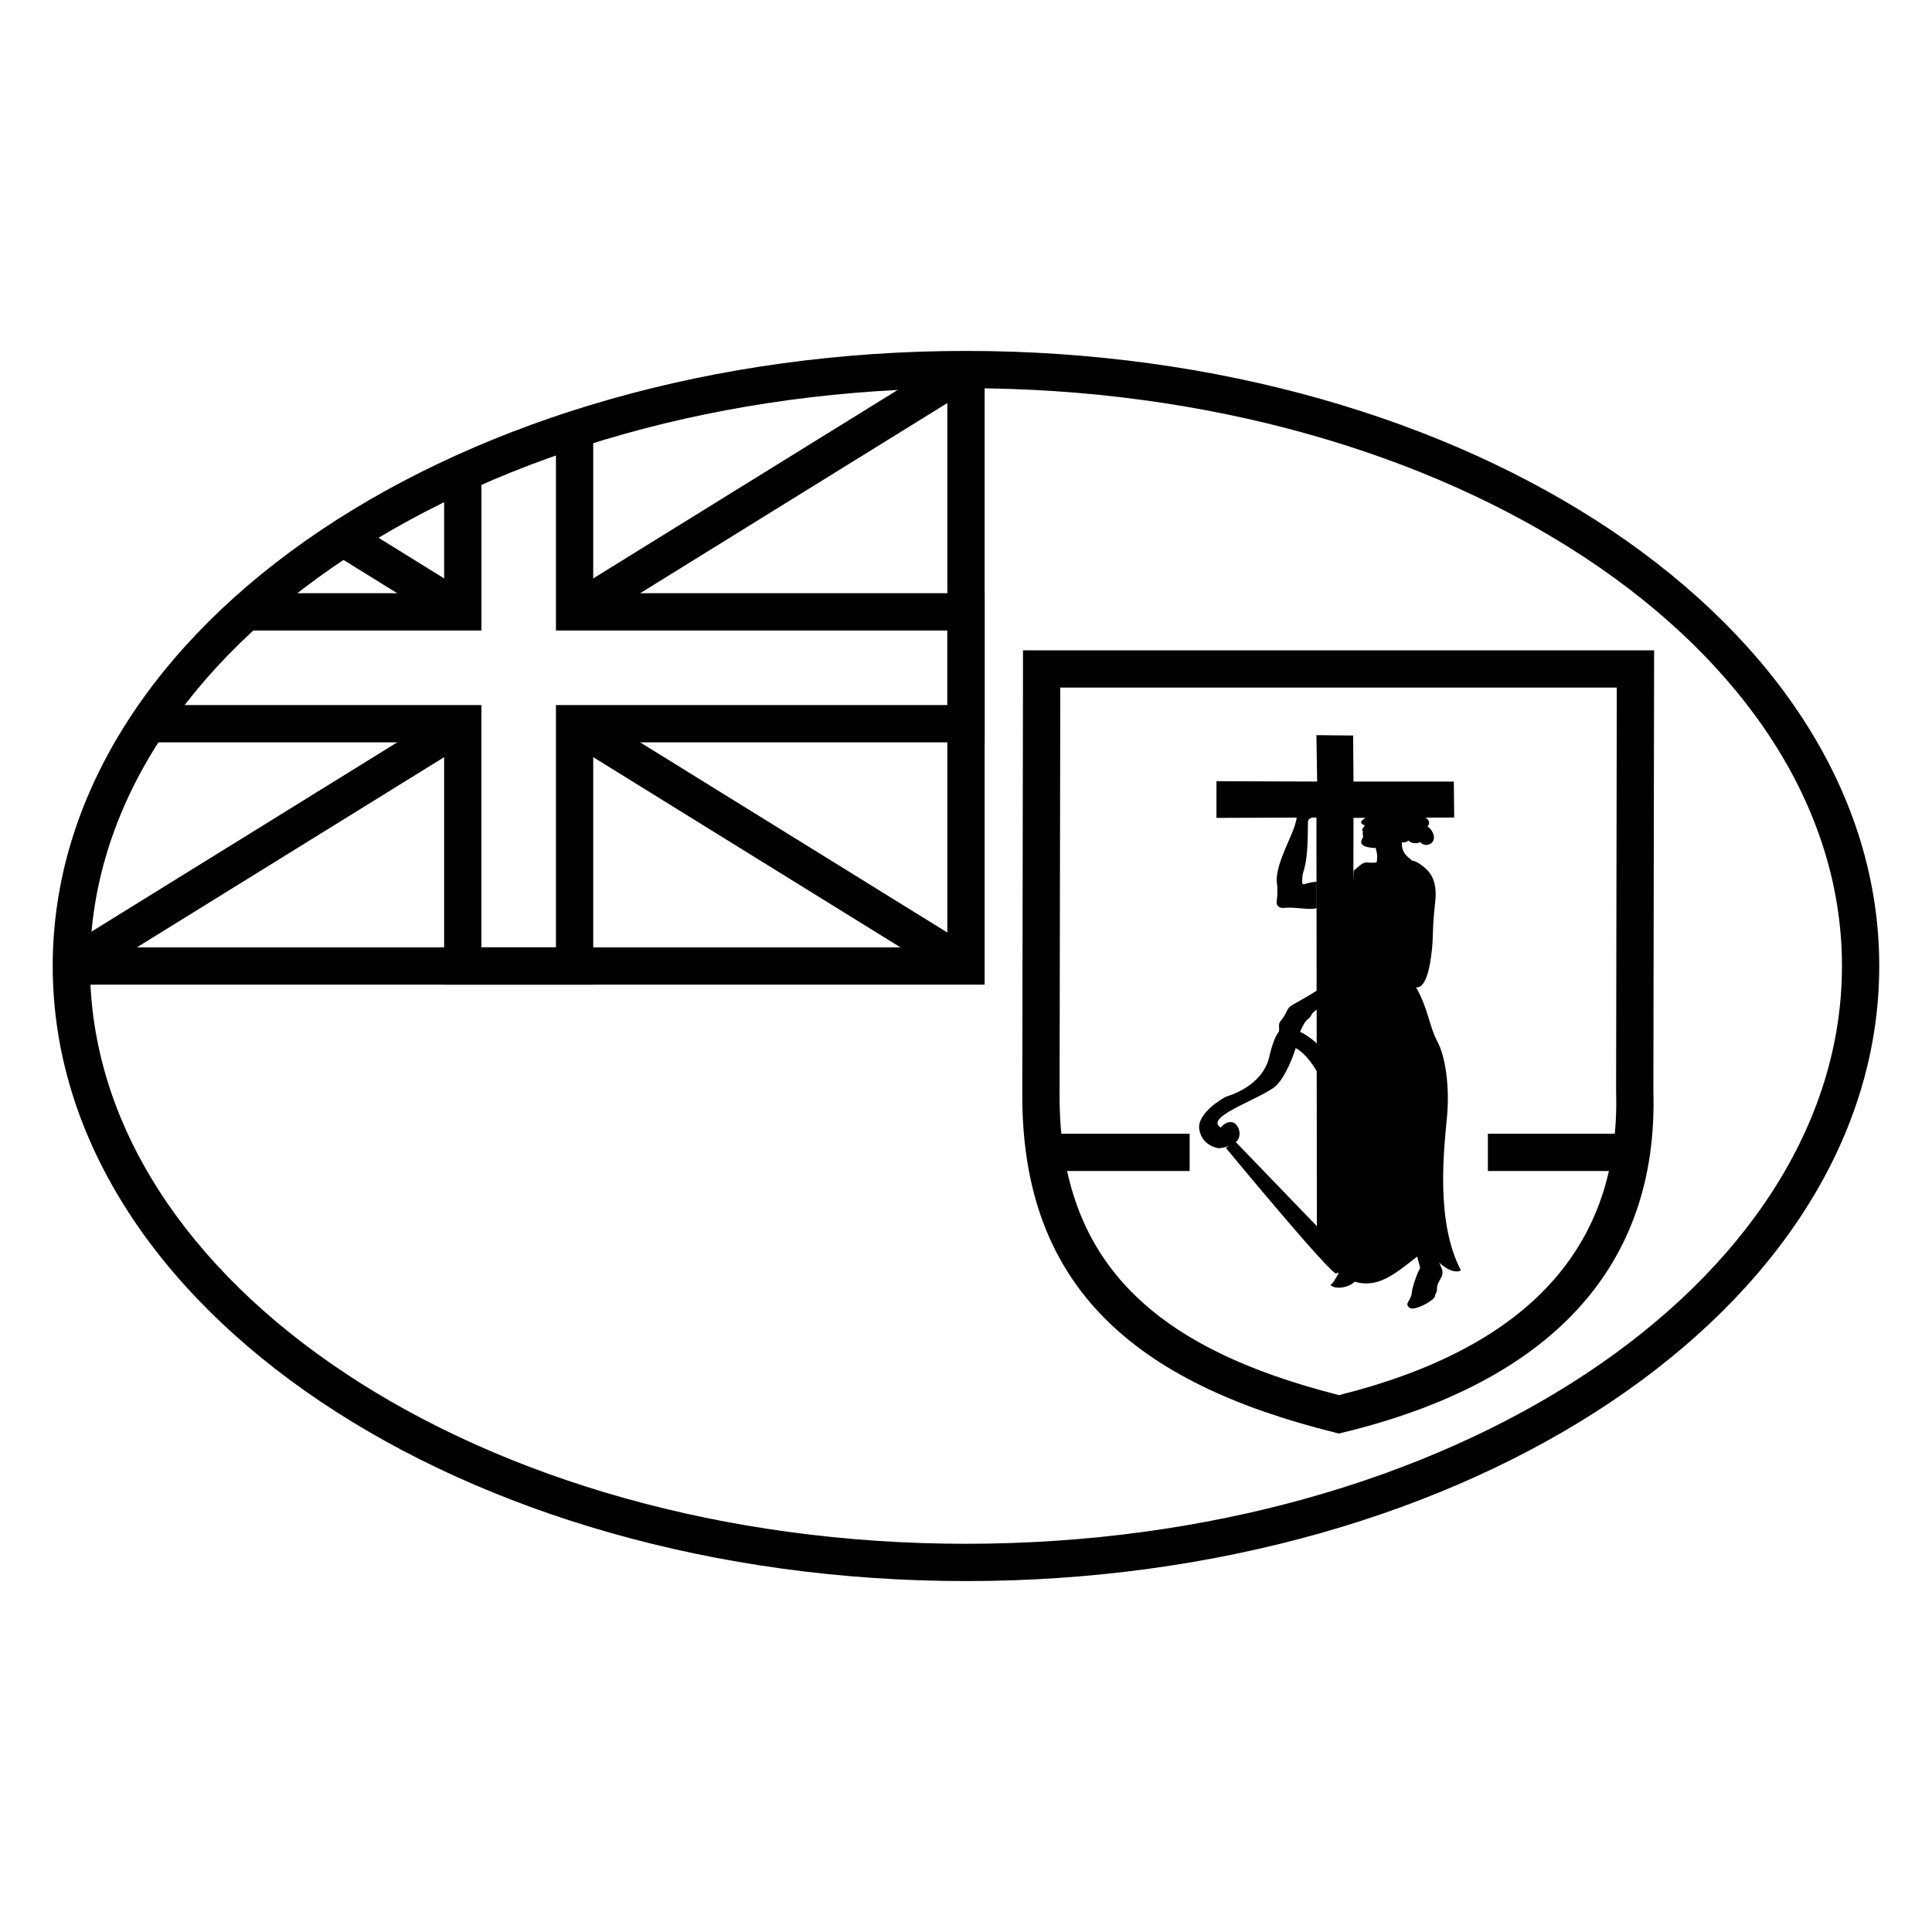
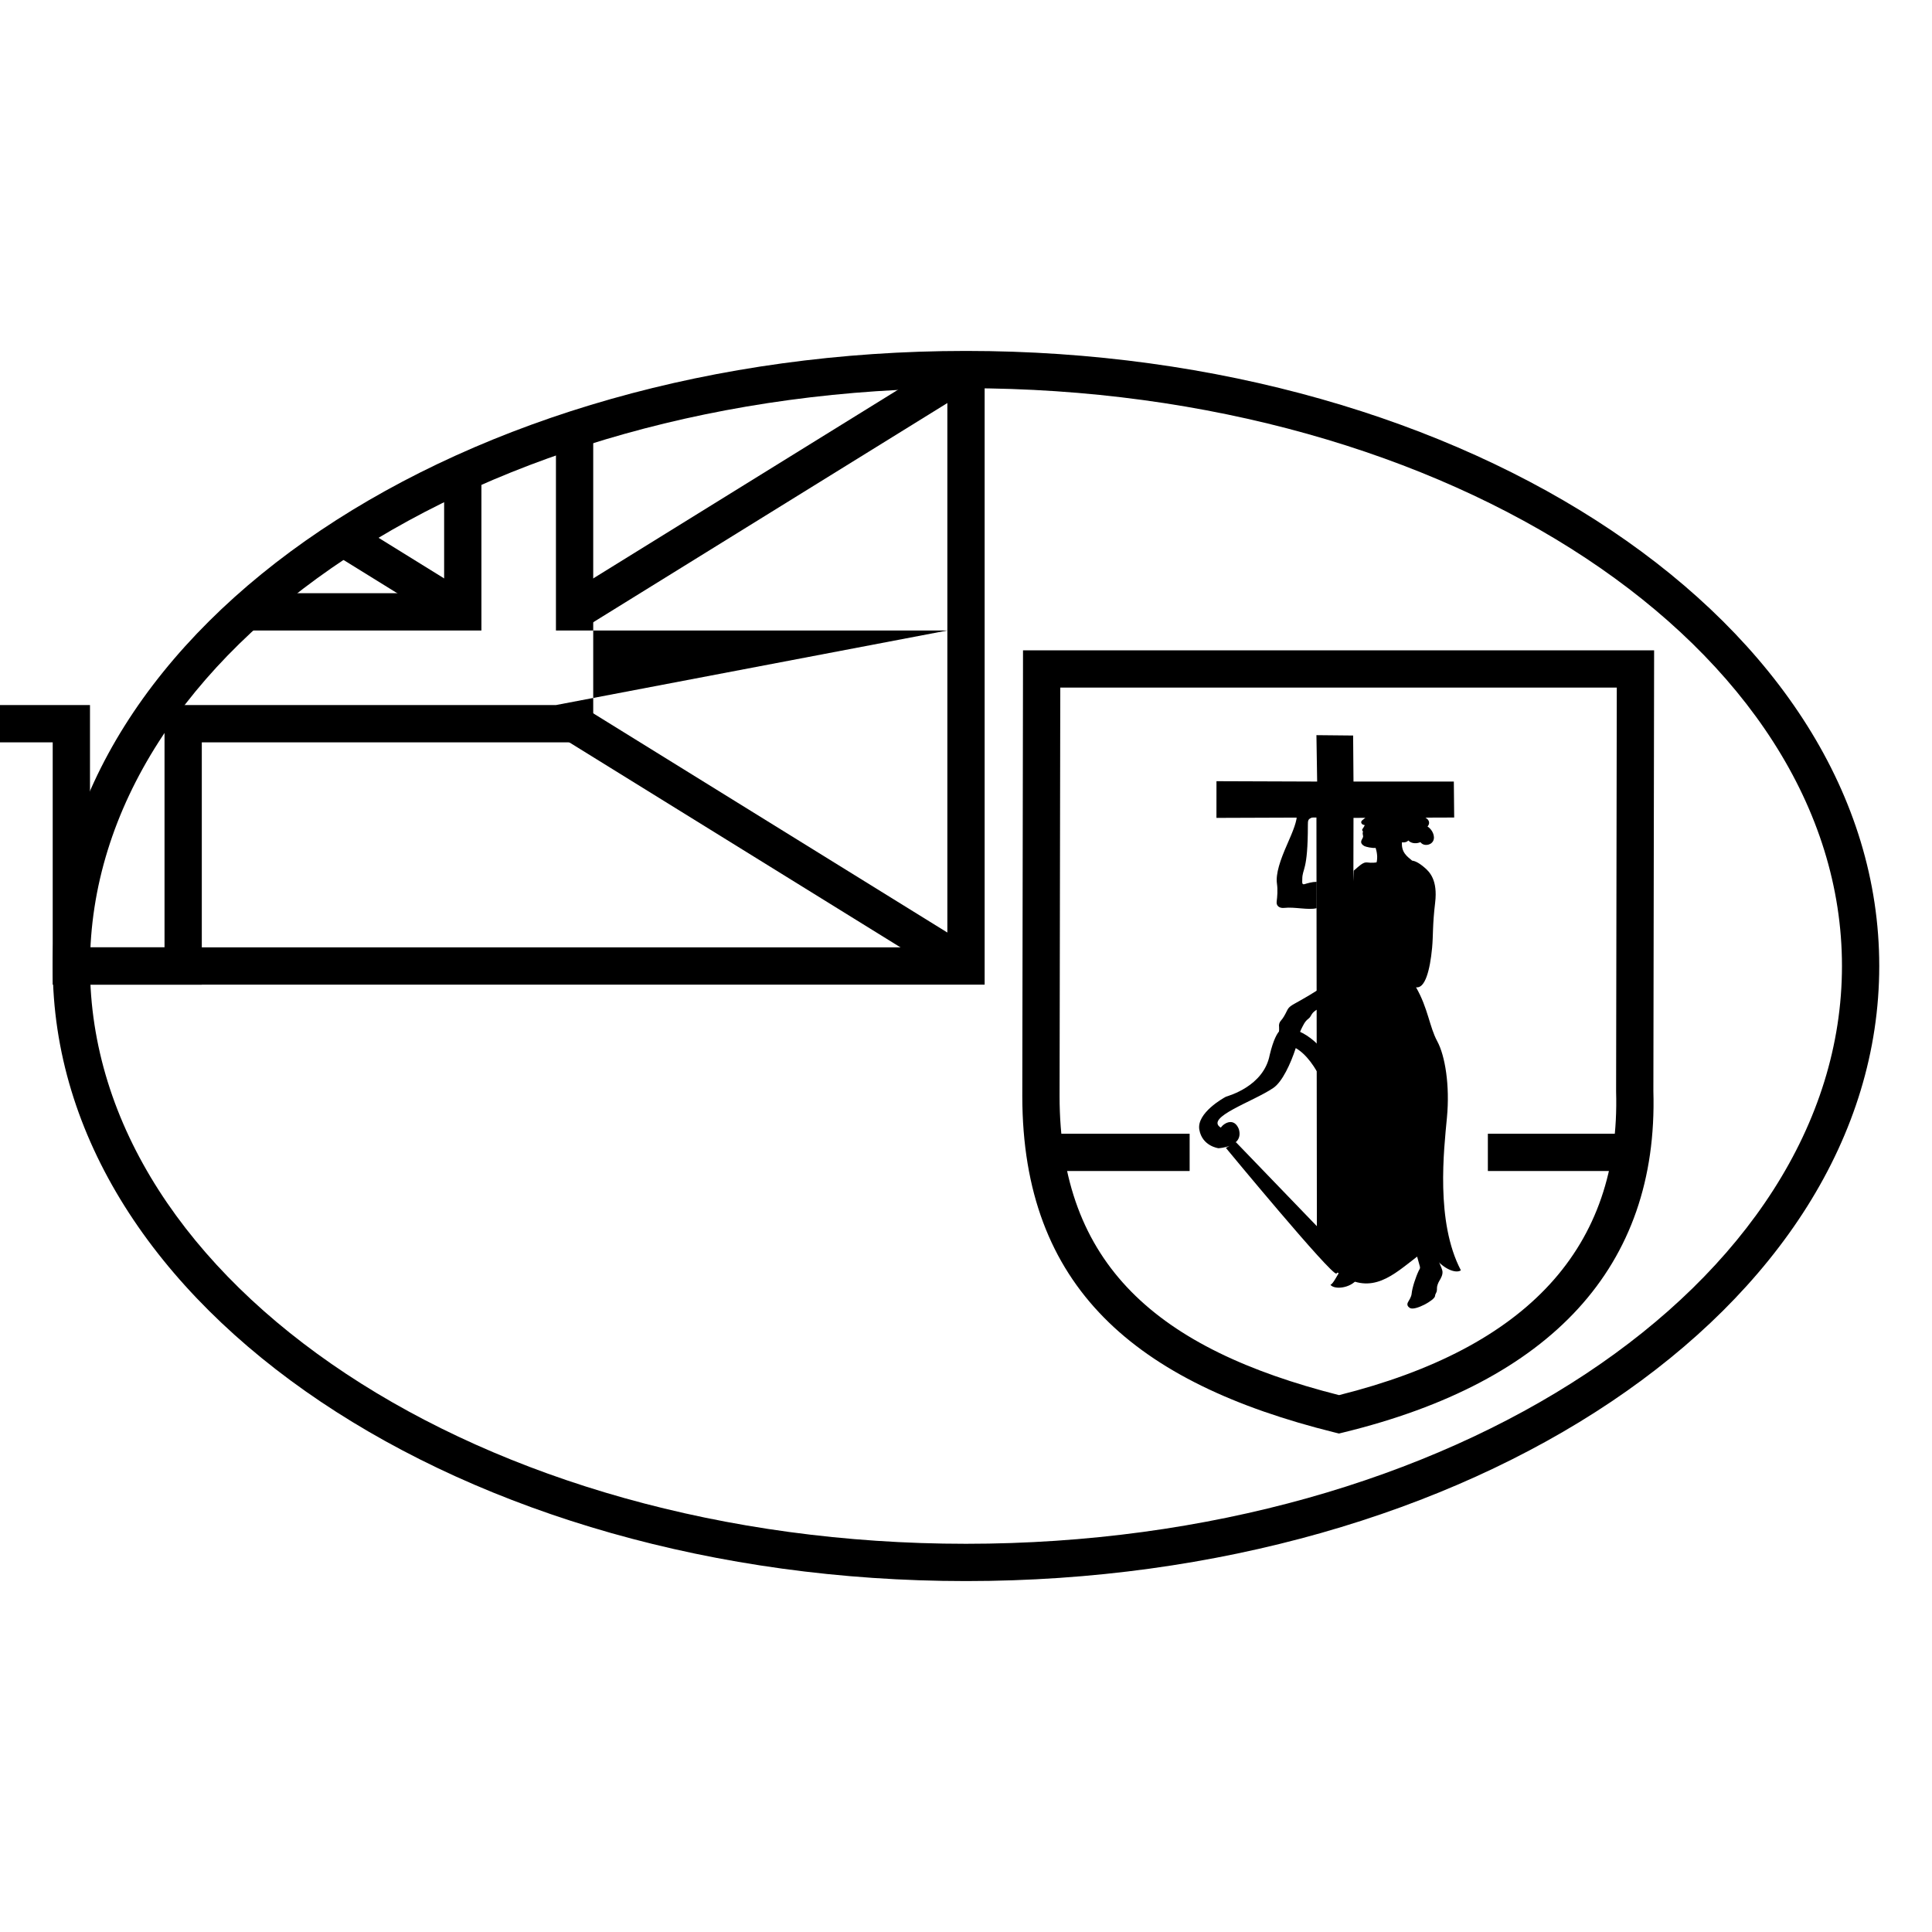
<svg xmlns="http://www.w3.org/2000/svg" fill="#000000" width="800px" height="800px" version="1.1" viewBox="144 144 512 512">
  <g>
    <path d="m395.06 395.06h-232.15v9.879h242.03v-163h-9.879z" />
-     <path d="m395.06 311.09h-103.73v-53.152h9.879v43.273h103.73v39.516h-103.73v64.211h-39.512v-64.211h-79.305v-9.879h89.184v64.211h19.754v-64.211h103.73zm-133.36-42.887h9.879v42.887h-63.109v-9.879h53.23z" />
+     <path d="m395.06 311.09h-103.73v-53.152h9.879v43.273v39.516h-103.73v64.211h-39.512v-64.211h-79.305v-9.879h89.184v64.211h19.754v-64.211h103.73zm-133.36-42.887h9.879v42.887h-63.109v-9.879h53.23z" />
    <path d="m298.87 310.35 103.73-64.211-5.199-8.398-103.73 64.211z" />
    <path d="m293.67 339.99 103.73 64.211 5.199-8.402-103.73-64.211z" />
    <path d="m269.24 301.95-31.875-19.734-5.199 8.402 31.875 19.73z" />
-     <path d="m264.04 331.59-103.73 64.211 5.199 8.402 103.73-64.211z" />
    <path d="m424.98 324.39v4.801h-4.938l-4.941-0.004 0.004-4.805zm-9.871-8.043h167.25l-0.008 4.949-0.188 111.83c1.355 46.621-27.223 77.086-82.141 90.484l-1.184 0.289-1.18-0.293c-52.816-13.117-82.684-38.512-82.738-89.066l0.18-110.16zm9.688 118.19c0.051 44.633 25.895 66.965 74.062 79.184 49.949-12.504 74.625-39.145 73.426-80.461l0.18-107.04h-147.48l-0.004 2.969z" />
    <path d="m419.75 454.33h39.516v-9.879h-39.516z" />
    <path d="m538.3 454.33h39.512v-9.879h-39.512z" />
    <path d="m493.06 351.12-0.191-12.297 9.723 0.098 0.098 12.199h26.59l0.094 9.531-26.684 0.094-0.215 112.4-9.484 0.059-0.121-112.55-26.5 0.094 0.008-9.723z" />
    <path d="m471.54 446.7 24.336 25.25c8.418-9.25 2.582-43.828-8.488-50.195-1.328 4.094-3.586 9.004-5.984 10.586-5.273 3.598-18.207 7.801-13.883 10.492 0.984-1.363 3.562-2.652 4.777 0.379 1.438 4.777-5.387 5.082-5.387 5.082s-4.32-0.531-5.078-4.93 6.438-8.414 7.051-8.719c0.605-0.23 10.008-2.731 11.602-11.07 1.973-8.191 4.019-6.977 4.398-7.129 12.281 1.211 20.32 23.203 20.777 38.672 0.453 15.469-6.293 25.703-7.508 26.387-1.215 0.684-29.27-33.289-29.27-33.289z" />
    <path d="m503.61 483.07c-0.645-0.344-3.684-1.742-4.324-2.375-0.887 1.074-1.867 3.457-2.711 3.797 1.125 1.371 5.269 0.875 7.035-1.422z" />
    <path d="m520.27 479.6c0.164 0.602-0.121 0.789-0.277 1.125-0.844 1.766-1.75 4.582-1.891 6.102-0.078 0.883-0.68 1.727-0.961 2.25-0.312 0.574-0.219 1.121 0.52 1.562 1.336 0.801 6.629-2.106 6.644-3.211 0.004-0.223 0.141-0.602 0.305-0.863 0.16-0.262 0.219-0.762 0.199-1.203-0.02-0.441 0.262-1.324 0.645-1.949 0.379-0.621 1.043-1.727 0.762-2.769-0.262-0.973-0.746-1.664-1.109-3.066-0.883-0.926-2.086-2.211-3.332-2.289-1.246-0.082-1.969 0.762-2.41 1.043 0.242 0.883 0.746 2.668 0.906 3.269z" />
    <path d="m506.36 372.56c1.043 0.16 2.465 0.082 3.508-0.242 1.047-0.32 6.227-0.961 8.355-0.238 0.723 0.078 1.684 0.48 3.168 1.727 1.488 1.242 3.656 3.41 2.934 9.434-0.723 6.023-0.488 8.598-0.805 11.965-0.559 5.941-1.879 10.836-4.254 10.441 3.211 5.621 3.531 10.438 5.617 14.293 2.09 3.856 3.375 11.723 2.57 20.234-0.801 8.512-3.047 27.625 3.695 40.473-1.125 0.805-3.852 0-6.266-2.57-2.406-2.57-3.465-2.484-5.457-0.961-6.106 4.656-11.816 10.27-20.234 4.656-1.93-1.285-2.539-2.828-1.125-6.746 3.531-9.797 1.68-28.539 1.125-34.852l3.566-65.445c1.684-1.445 2.559-2.328 3.602-2.168z" />
    <path d="m508.55 368.7c0.438 1.367 0.68 3.133-0.043 4.738-0.723 1.605-0.883 3.535 0.32 5.863 1.93-2.731 4.66-2.168 6.262-3.773 1.609-1.609 1.93-3.133 3.137-3.453-1.207-1.047-3.055-2.168-2.652-5.223 0.402-3.051 4.656-5.539 0.805-10.195-2.488-3.008-6.106-2.168-7.672-1.004-0.734 0.547-1.363 1.324-1.602 1.848-0.246 0.52 0.059 1.707-0.527 2.406-0.398 0.484-0.883 0.961-1.445 1.367-0.359 0.262-0.586 0.641-0.199 1.082 0.156 0.18 0.438 0.215 0.746 0.324-0.18 0.359-0.383 0.719-0.586 0.98-0.188 0.246-0.109 0.48 0.121 0.68-0.305 0.965 0.281 1.066-0.121 1.789-0.348 0.625-0.82 1.367 0.484 2.09 0.359 0.199 2.07 0.598 2.973 0.48z" />
    <path d="m492.93 384.68c-2.25 0.562-5.863-0.398-8.594-0.078-1.207 0.141-2.168-0.484-2.004-1.688 0.156-1.203 0.32-3.051 0.074-4.738-0.371-2.629 0.887-6.262 2.652-10.277 1.766-4.016 2.652-6.266 2.652-8.152 0-1.242 0.117-2.648 1.242-3.371 0.832-0.535 0.992-1.055 1.289-1.484 0.68-1.004 1.32-1.246 1.402-0.645 0.047 0.359-0.082 0.684-0.402 1.164 0.723-0.602 1.949-1.305 2.227-1.504 0.281-0.203 1.711-1.207 1.789-0.262 0.562-0.281 0.945-0.262 1.086 0.039 0.148 0.328 0.059 0.461-0.223 0.703 0.402-0.082 0.863 0.621 0.059 1.246 0.422-0.141 0.844 0.562 0.102 1.203-0.766 0.664-1.645 1.125-1.926 1.645-0.281 0.523-2.191 1.988-2.953 2.312-0.762 0.32-0.801 0.762-0.801 1.887 0 12.363-1.484 11.359-1.484 14.332 0 0.805-0.164 1.527 0.641 1.285 0.805-0.242 1.969-0.602 3.172-0.602z" />
    <path d="m493.41 411.34c3.629-1.812 7.789-2.488 9.957-3.051s5.621-2.246 7.309-3.133c1.688-0.883 3.051-2.086 4.016-2.406 0.965-0.324 2.043-0.988 2.648-2.168 3.133-6.106 4.82-11.004 4.82-15.258 0-2.812-0.723-5.945-3.457-3.695-2.562 2.113-5.359 6.188-6.102 9.156-1.121 4.496-2.086 5.457-2.328 6.344-0.238 0.883-1.148 0.879-2.25 1.121-4.738 1.047-5.859 1.77-9.395 4.418-3.531 2.648-7.387 4.981-9.957 6.426-2.57 1.445-3.047 1.605-3.613 2.769-0.559 1.164-1.082 2.047-1.566 2.57-0.48 0.52-0.617 1.129-0.52 1.766 0.082 0.523-0.164 2.93-0.203 3.734-0.039 0.801 0.16 1.004 0.484 1.043 0.32 0.039 0.762-0.121 0.926-1.082-0.164 0.961 1.16 0.641 1.242-0.082-0.043 1.043 1.363 0.441 1.445-0.523 0 0.684 1.066 0.211 1.164-0.117 0.238-0.805 0.441-1.688 0.762-2.332 0.469-0.93 0.969-2.137 1.887-2.809 1.047-0.762 0.562-1.605 2.731-2.691z" />
    <path d="m507.94 356.34c0.441-2.852 2.461-2.785 3.734-2.492 0.523 0.121 1.809 0.242 3.012-0.078 2.383-0.637 4.176 0.199 3.938 2.488 0.641 0.48 1.32 1.605 1.199 2.57-0.117 0.965 0.082 1.363 0.969 1.484 0.879 0.121 2.769 1.207 1.52 2.731 1.207 0.723 2.129 2.57 1.488 3.816-0.641 1.242-2.57 1.445-3.371 0.32-0.883 0.402-2.332 0.48-3.211-0.441-0.605 0.723-2.129 0.641-2.414 0-0.277-0.645-0.754-0.988-1.32-1.164-0.645-0.203-0.684-1.969 0.277-2.168-0.117-0.523-0.078-1.125 0.164-1.406 0.238-0.281 0.039-0.805-0.523-1.246s-1.043-2.129-0.48-3.051c-0.965 0.32-3.094-0.602-3.535-1.246-0.441-0.641-1.043-0.68-1.445-0.117z" />
    <path d="m400 563c133.34 0 242.02-72.453 242.02-163s-108.68-163-242.02-163c-133.35 0-242.03 72.457-242.03 163s108.68 163 242.03 163zm0-9.879c-128.54 0-232.15-69.074-232.15-153.12s103.61-153.12 232.15-153.12c128.53 0 232.14 69.078 232.14 153.12s-103.61 153.12-232.14 153.12z" />
  </g>
</svg>